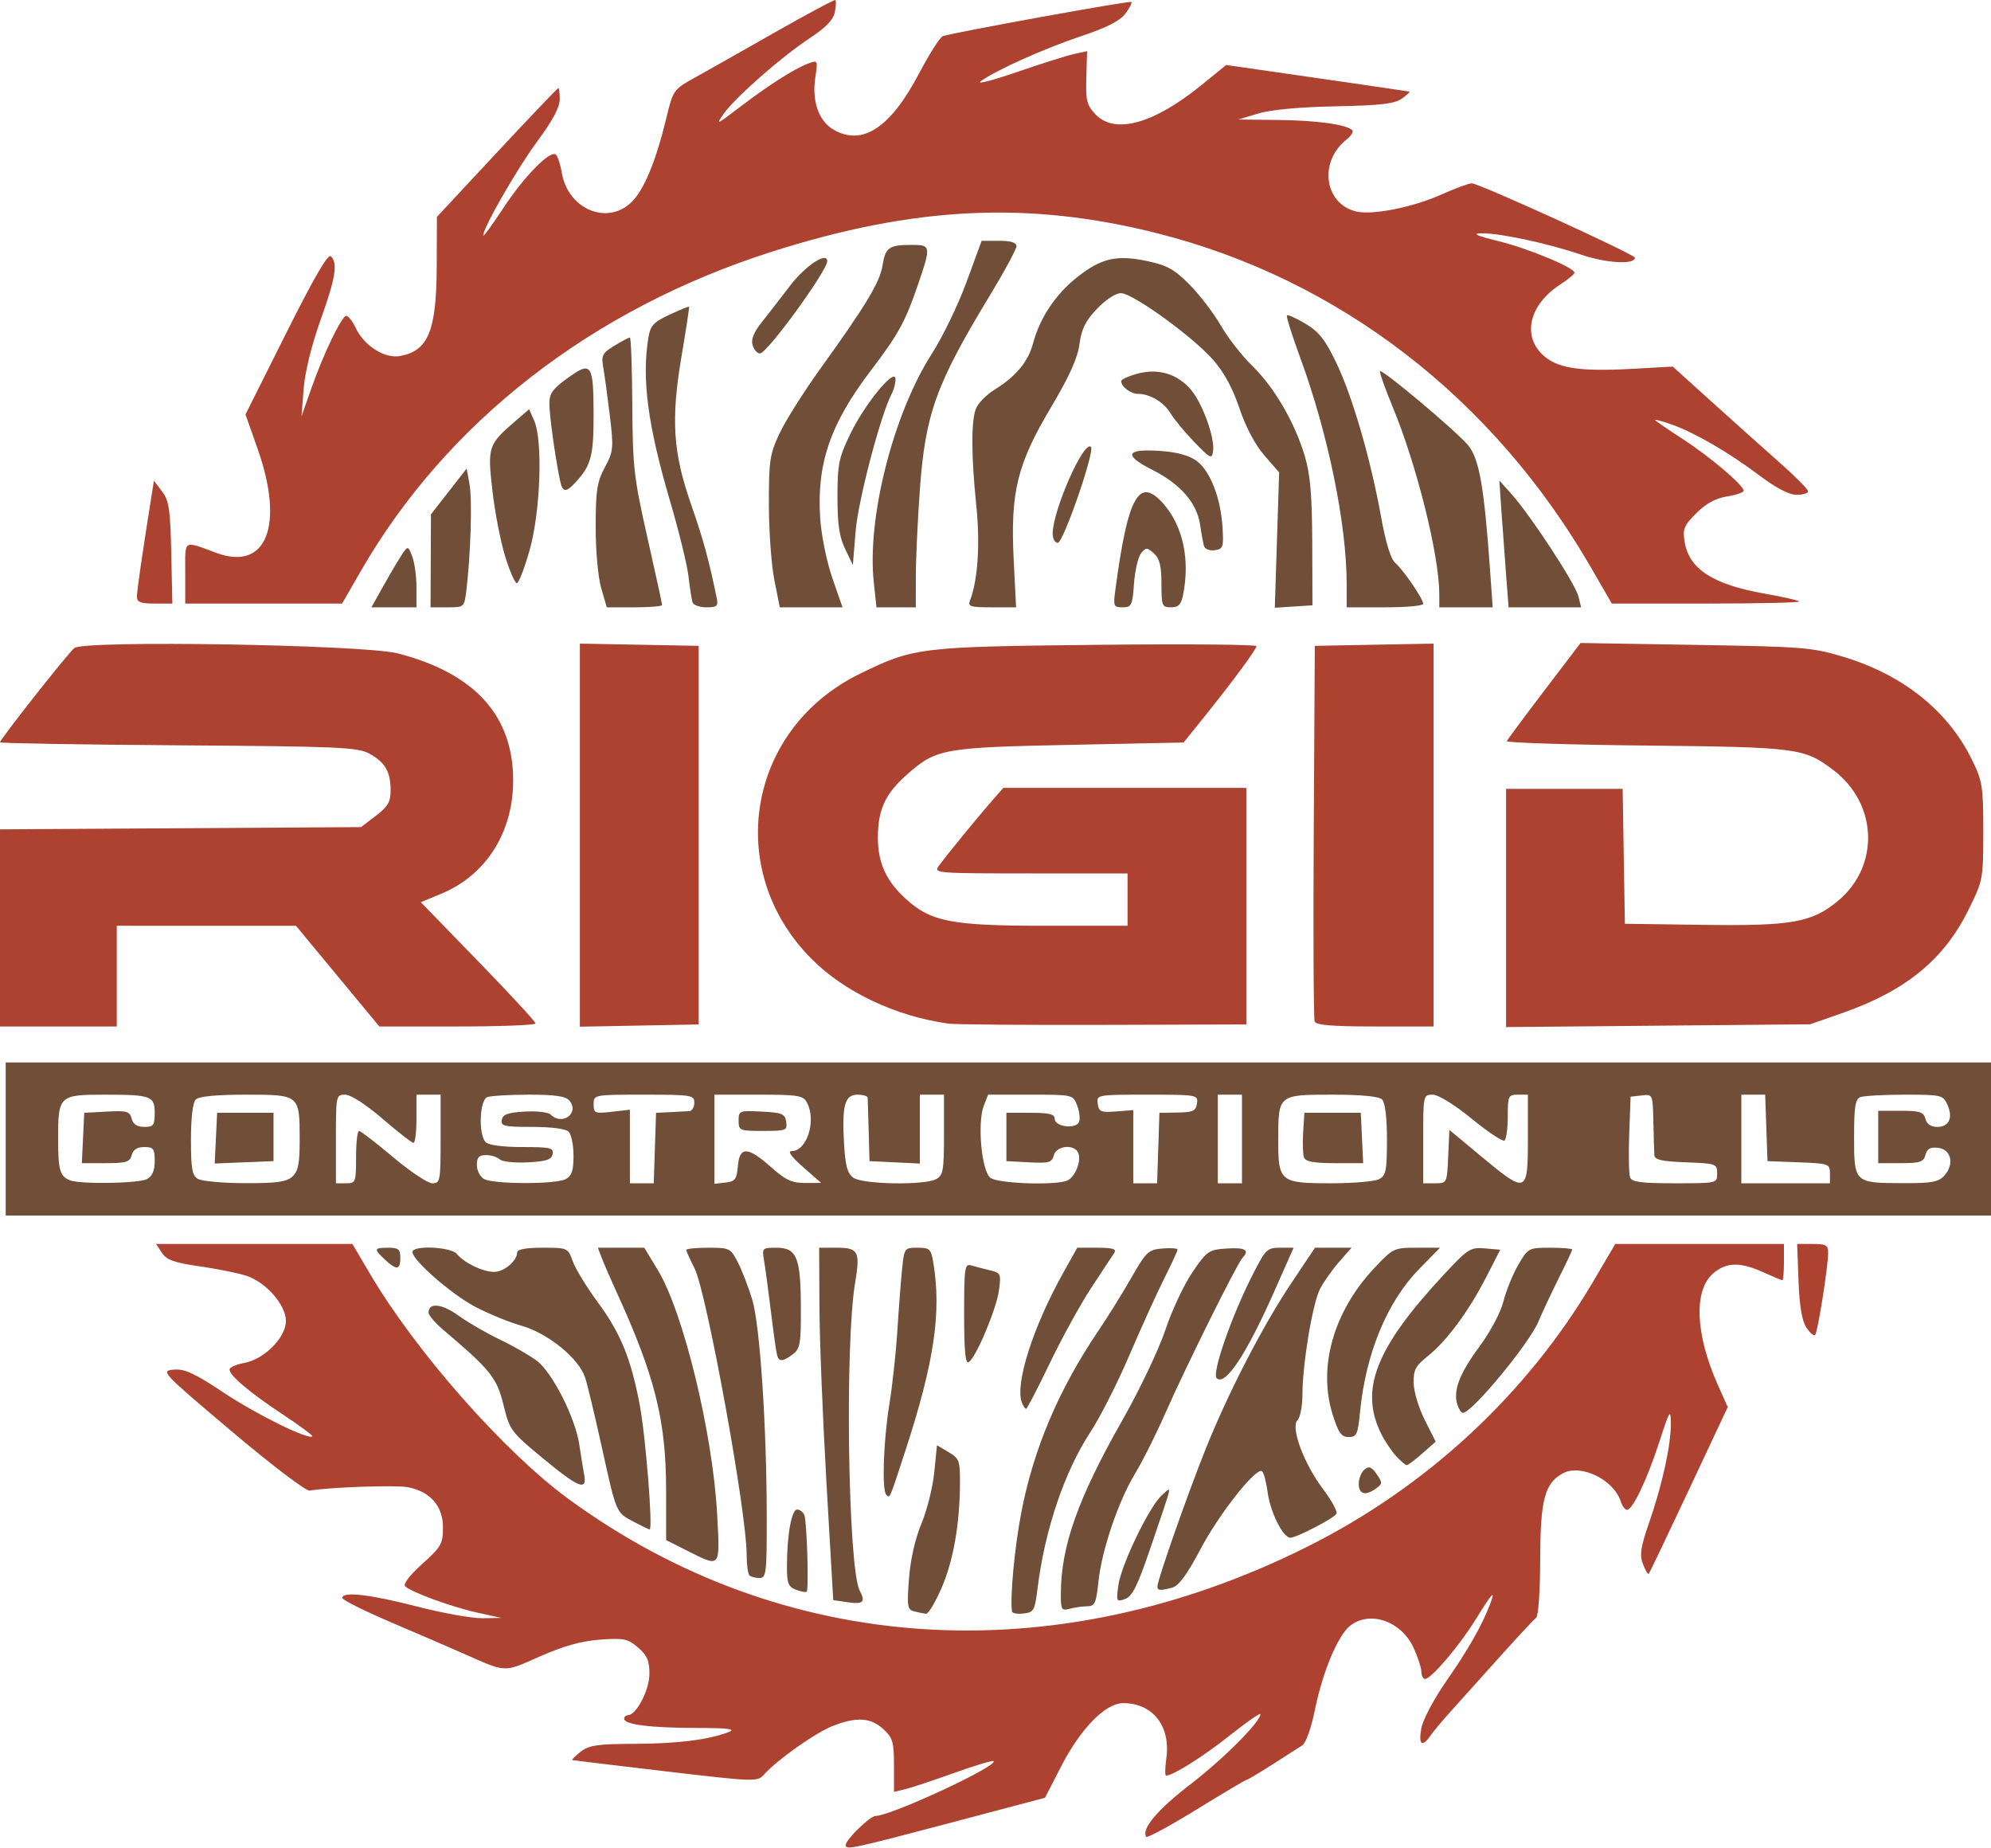
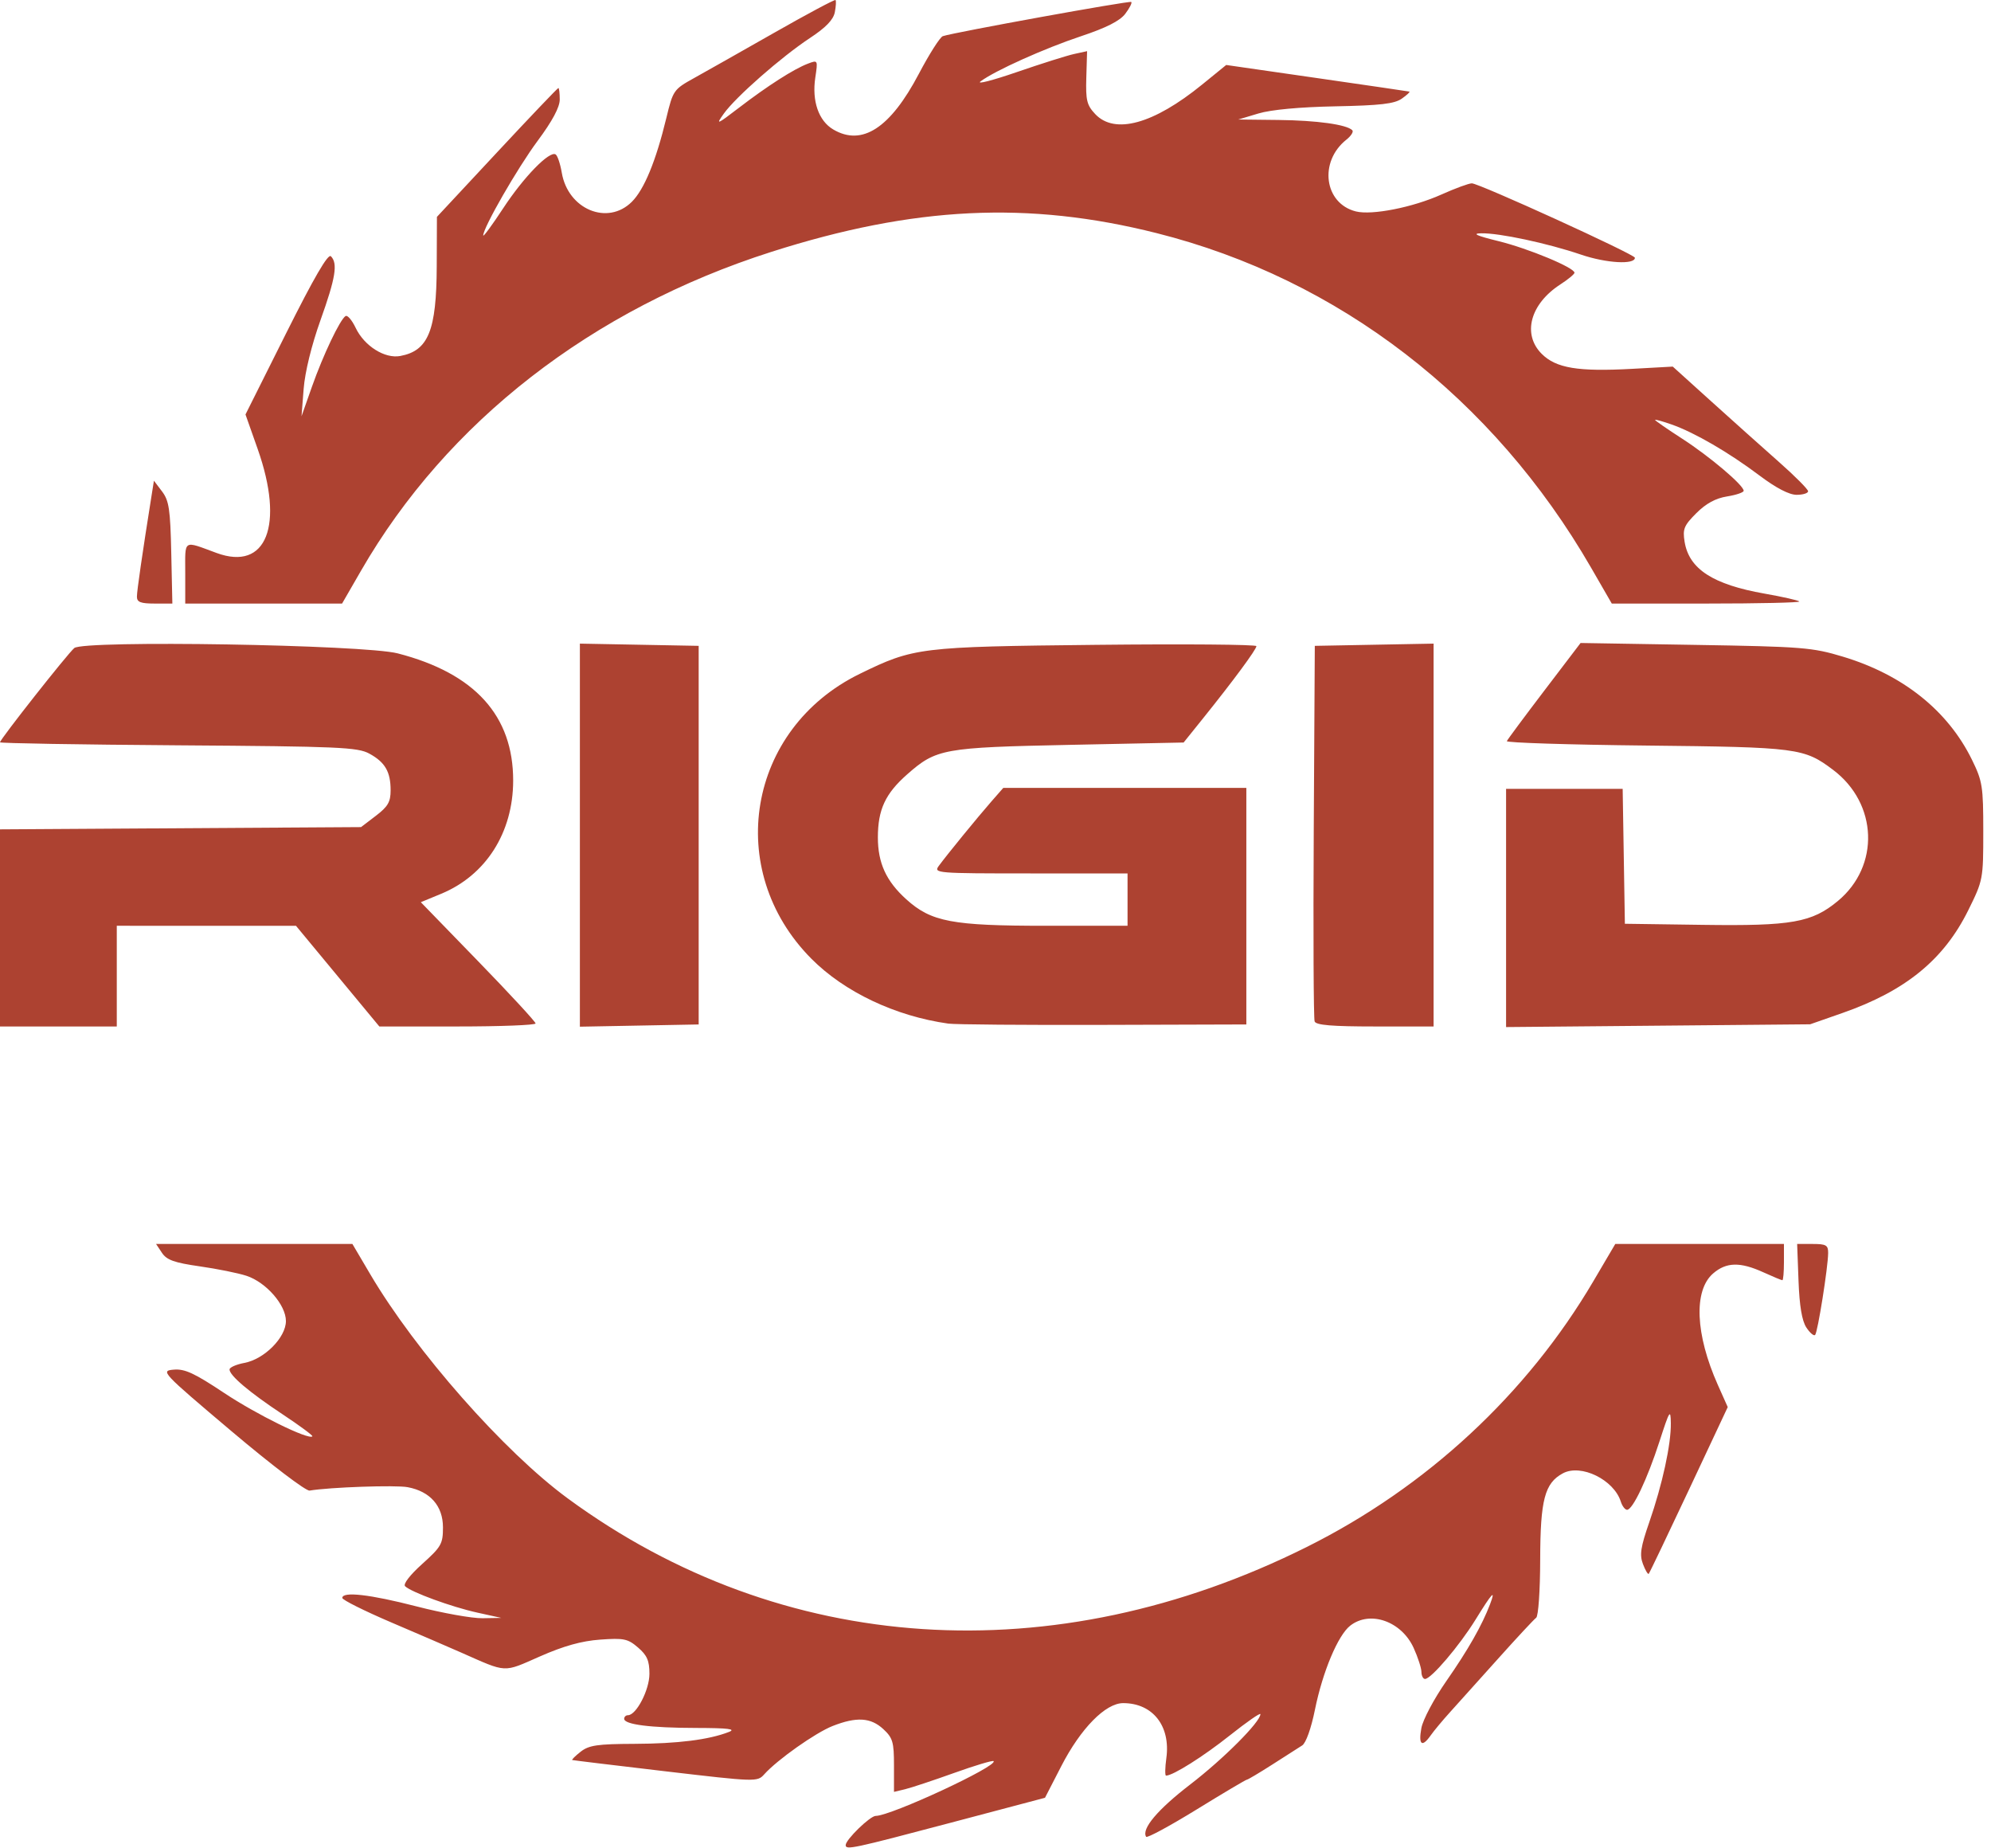
<svg xmlns="http://www.w3.org/2000/svg" width="500" height="464" viewBox="0 0 500 464" fill="none">
  <path d="M212.375 463.273C212.383 461.897 218.513 455.941 219.921 455.941C223.733 455.941 250.728 443.397 249.518 442.187C249.282 441.951 244.809 443.292 239.578 445.168C234.348 447.043 228.817 448.878 227.287 449.245L224.506 449.912V443.271C224.506 437.389 224.2 436.347 221.83 434.15C218.677 431.228 215.109 431.008 209.104 433.366C204.796 435.059 195.223 441.819 191.917 445.505C190.197 447.422 189.842 447.411 167.14 444.747C154.473 443.26 143.934 441.985 143.719 441.913C143.505 441.842 144.444 440.907 145.805 439.837C147.895 438.193 149.995 437.884 159.341 437.848C170.197 437.807 178.026 436.822 183.043 434.865C184.938 434.126 182.882 433.874 174.835 433.857C163.303 433.834 156.75 433.001 156.75 431.558C156.75 431.064 157.174 430.659 157.692 430.659C159.795 430.659 163.093 424.311 163.093 420.263C163.093 416.977 162.505 415.622 160.229 413.665C157.664 411.458 156.675 411.251 150.737 411.677C146.065 412.012 141.597 413.257 135.597 415.896C126.228 420.017 127.467 420.078 115.793 414.92C113.012 413.691 105.161 410.306 98.348 407.397C91.534 404.488 85.96 401.706 85.96 401.214C85.96 399.528 92.913 400.323 104.668 403.354C111.14 405.023 118.566 406.352 121.17 406.308L125.905 406.228L119.838 404.892C113.405 403.476 103.262 399.767 101.729 398.27C101.188 397.741 102.949 395.454 106.027 392.686C110.824 388.373 111.242 387.637 111.242 383.492C111.242 378.12 108.03 374.465 102.38 373.405C99.345 372.835 82.859 373.407 77.745 374.259C76.837 374.411 68.085 367.757 58.154 359.363C40.558 344.493 40.272 344.188 43.626 343.895C46.394 343.652 48.809 344.767 56.265 349.729C64.43 355.163 77.496 361.591 78.446 360.641C78.637 360.45 75.287 357.97 71 355.131C62.637 349.592 57.644 345.375 57.644 343.849C57.644 343.328 59.318 342.588 61.364 342.204C66.397 341.26 71.802 335.815 71.802 331.689C71.802 327.654 66.843 321.963 61.907 320.334C59.858 319.658 54.578 318.59 50.174 317.96C43.782 317.047 41.867 316.365 40.68 314.577L39.194 312.338H63.847H88.5L92.987 319.95C104.421 339.344 126.574 364.481 142.592 376.234C196.357 415.687 264.551 420.165 328.163 388.422C358.26 373.404 383.448 350.054 400.13 321.709L405.645 312.338H426.823H448.001V316.889C448.001 319.392 447.823 321.44 447.606 321.44C447.388 321.44 445.227 320.54 442.802 319.44C436.996 316.805 433.538 316.885 430.23 319.73C425.273 323.994 425.736 335.03 431.405 347.734L433.887 353.296L424.152 374.027C418.798 385.429 414.25 394.935 414.046 395.152C413.841 395.368 413.189 394.27 412.597 392.712C411.716 390.396 412.005 388.479 414.181 382.206C417.485 372.678 419.667 362.654 419.594 357.341C419.544 353.664 419.285 354.079 416.755 361.892C413.68 371.385 410.032 379.083 408.608 379.083C408.101 379.083 407.392 378.159 407.033 377.028C405.286 371.522 397.039 367.489 392.497 369.919C387.927 372.365 386.82 376.554 386.789 391.527C386.774 399.366 386.33 405.795 385.778 406.19C385.238 406.577 380.927 411.21 376.199 416.486C371.472 421.762 366.06 427.782 364.174 429.864C362.288 431.946 360.101 434.57 359.313 435.694C357.111 438.838 356.173 438.132 356.945 433.911C357.336 431.771 360.12 426.533 363.259 422.029C368.666 414.271 372.189 408.078 374.19 402.814C375.694 398.86 374.753 399.853 370.566 406.641C366.52 413.199 359.405 421.558 357.867 421.558C357.382 421.558 356.975 420.761 356.963 419.788C356.951 418.814 356.076 416.114 355.02 413.787C351.964 407.058 344.064 404.28 339.075 408.181C335.999 410.586 332.15 419.757 330.222 429.276C329.275 433.953 327.956 437.649 327.023 438.244C326.149 438.8 322.769 440.962 319.511 443.048C316.252 445.133 313.382 446.84 313.132 446.84C312.882 446.84 307.182 450.222 300.465 454.356C293.747 458.489 288.06 461.561 287.827 461.182C286.608 459.204 290.704 454.351 298.937 448.02C307.273 441.609 316.51 432.353 316.527 430.394C316.531 429.97 313.07 432.376 308.836 435.741C302.196 441.017 294.561 445.829 292.828 445.829C292.538 445.829 292.573 443.847 292.905 441.425C294.009 433.371 289.494 427.625 282.063 427.625C277.63 427.625 271.408 433.955 266.529 443.43L262.429 451.391L238.664 457.68C214.101 464.18 212.367 464.549 212.375 463.273ZM453.623 333.304C452.523 331.625 451.895 327.875 451.662 321.586L451.318 312.338H455.222C458.602 312.338 459.122 312.643 459.103 314.614C459.069 318.251 456.477 334.538 455.83 335.185C455.507 335.509 454.513 334.662 453.623 333.304ZM0 232.982V208.236L45.335 207.953L90.67 207.67L94.382 204.837C97.417 202.522 98.095 201.356 98.095 198.45C98.095 193.771 96.716 191.389 92.756 189.224C89.812 187.615 85.199 187.414 44.749 187.134C20.137 186.963 0 186.623 0 186.378C0 185.653 17.005 164.081 18.659 162.709C21.081 160.698 91.387 161.861 99.884 164.052C119.243 169.044 128.908 179.71 128.872 196.04C128.841 209.074 122.016 219.78 110.773 224.423L105.68 226.526L120.091 241.369C128.017 249.532 134.501 256.553 134.501 256.97C134.501 257.387 125.673 257.729 114.883 257.729H95.264L84.797 245.091L74.33 232.453L51.829 232.45L29.327 232.446V245.088V257.729H14.664H0V232.982ZM145.626 209.692V161.602L160.542 161.882L175.459 162.162V209.692V257.223L160.542 257.503L145.626 257.783V209.692ZM238.159 257.012C224.86 255.146 212.049 249.074 203.742 240.701C181.655 218.437 187.688 182.982 215.91 169.191C229.482 162.559 230.928 162.382 275.323 161.908C297.433 161.671 315.522 161.818 315.522 162.234C315.522 163.064 309.712 170.925 302.121 180.365L297.242 186.433L268.712 187.02C236.859 187.677 235.135 187.989 227.83 194.419C222.33 199.26 220.461 203.279 220.461 210.265C220.461 216.692 222.549 221.244 227.584 225.792C233.854 231.457 239.062 232.446 262.613 232.446H283.161V225.873V219.3H258.767C235.119 219.3 234.415 219.242 235.76 217.409C237.817 214.605 245.557 205.129 248.975 201.229L251.961 197.821L282.477 197.821L312.994 197.821V227.522V257.223L277.093 257.33C257.348 257.39 239.827 257.247 238.159 257.012ZM330.143 256.465C329.877 255.769 329.777 234.267 329.922 208.681L330.186 162.162L345.103 161.882L360.019 161.602V209.666V257.729H345.324C334.5 257.729 330.5 257.396 330.143 256.465ZM378.222 227.971V198.063H392.861H407.501L407.778 215.002L408.055 231.941L427.692 232.216C449.954 232.528 455.01 231.634 461.531 226.232C472.132 217.45 471.576 201.771 460.363 193.314C453.058 187.805 451.48 187.599 413.3 187.193C393.936 186.987 378.236 186.488 378.41 186.083C378.585 185.679 382.823 179.97 387.829 173.396L396.931 161.444L425.752 161.92C452.697 162.364 455.112 162.557 462.828 164.882C477.888 169.419 489.157 178.417 495.204 190.731C497.857 196.134 498.059 197.408 498.059 208.734C498.059 220.76 498.01 221.022 494.299 228.529C488.155 240.961 478.547 248.805 462.664 254.356L454.574 257.184L416.398 257.531L378.222 257.879L378.222 227.971ZM34.384 149.818C34.384 148.352 35.716 139.161 38.092 124.239L38.656 120.699L40.694 123.389C42.445 125.699 42.771 127.873 43.008 138.811L43.284 151.543H38.834C35.313 151.543 34.384 151.183 34.384 149.818ZM46.519 143.841C46.519 135.268 45.837 135.701 54.398 138.844C66.924 143.443 71.476 131.903 64.704 112.717L61.651 104.068L71.853 83.683C78.851 69.702 82.383 63.625 83.097 64.339C84.878 66.12 84.283 69.771 80.475 80.418C78.243 86.66 76.585 93.418 76.259 97.61L75.72 104.518L78.332 97.114C81.149 89.126 85.39 80.213 86.785 79.351C87.26 79.058 88.401 80.394 89.319 82.32C91.493 86.878 96.628 90.114 100.527 89.382C107.568 88.062 109.615 83.019 109.677 66.844L109.725 54.453L124.804 38.276C133.098 29.378 140.038 22.098 140.226 22.098C140.415 22.098 140.569 23.401 140.569 24.993C140.569 26.919 138.712 30.388 135.02 35.359C129.973 42.153 121.354 57.138 121.354 59.118C121.354 59.564 123.618 56.479 126.386 52.264C131.522 44.441 137.98 37.81 139.53 38.768C140.005 39.061 140.701 41.125 141.078 43.354C142.638 52.589 152.617 56.726 158.687 50.655C161.79 47.552 164.735 40.396 167.336 29.637C169.02 22.668 169.171 22.45 174.281 19.615C177.153 18.022 186.249 12.879 194.493 8.188C202.737 3.497 209.637 -0.185 209.826 0.007C210.015 0.199 209.935 1.574 209.649 3.062C209.286 4.954 207.41 6.903 203.418 9.535C196.249 14.262 184.741 24.362 181.772 28.531C179.689 31.457 179.976 31.345 185.579 27.052C192.772 21.54 199.366 17.322 202.874 15.989C205.402 15.027 205.412 15.044 204.744 19.496C203.863 25.374 205.581 30.338 209.248 32.504C216.486 36.779 223.567 32.181 230.748 18.541C233.367 13.567 236.077 9.308 236.77 9.077C239.663 8.113 283.703 0.127 284.104 0.494C284.345 0.714 283.662 2.053 282.587 3.468C281.236 5.247 277.822 6.978 271.531 9.074C262.284 12.154 249.919 17.71 246.252 20.431C245.142 21.256 249.238 20.206 255.354 18.1C261.47 15.993 267.943 13.95 269.738 13.558L273.002 12.846L272.806 19.45C272.636 25.173 272.932 26.396 275.028 28.627C279.931 33.846 289.683 31.166 301.869 21.25L307.937 16.313L330.691 19.593C343.206 21.398 353.66 22.927 353.923 22.992C354.186 23.057 353.338 23.854 352.039 24.764C350.178 26.067 346.648 26.477 335.381 26.697C326.383 26.873 319.21 27.539 316.028 28.492L310.971 30.008L321.084 30.122C330.733 30.232 338.174 31.266 339.605 32.698C339.97 33.062 339.305 34.126 338.126 35.062C331.15 40.6 332.531 51.084 340.5 53.084C344.54 54.098 354.776 52.077 361.986 48.841C365.428 47.296 368.864 46.032 369.621 46.032C371.436 46.032 410.565 63.878 410.575 64.711C410.598 66.505 403.393 66.093 397.056 63.937C388.604 61.063 376.492 58.478 371.944 58.578C369.574 58.63 370.829 59.196 376.301 60.542C383.829 62.394 395.426 67.216 395.401 68.483C395.394 68.835 393.786 70.162 391.828 71.43C384.28 76.32 382.242 83.917 387.159 88.835C390.768 92.444 396.286 93.358 409.928 92.606L420.083 92.046L429.783 100.811C435.119 105.631 442.765 112.473 446.776 116.015C450.787 119.557 454.068 122.856 454.068 123.347C454.068 123.837 452.771 124.239 451.185 124.239C449.312 124.239 446.037 122.535 441.831 119.373C434.143 113.592 425.588 108.624 419.818 106.588C417.52 105.777 415.639 105.258 415.639 105.434C415.639 105.61 418.711 107.737 422.466 110.161C429.358 114.612 437.888 121.838 437.888 123.227C437.888 123.641 436.007 124.281 433.708 124.648C430.841 125.107 428.418 126.427 425.995 128.85C422.897 131.948 422.535 132.83 423.053 136.021C424.166 142.879 430.171 146.769 443.171 149.055C447.658 149.844 451.566 150.726 451.856 151.016C452.146 151.306 441.669 151.543 428.575 151.543H404.767L399.597 142.585C374.953 99.885 336.215 70.05 290.462 58.532C258.206 50.411 229.535 51.806 193.723 63.236C148.646 77.623 112.218 105.924 90.654 143.31L85.905 151.543H66.212H46.519L46.519 143.841Z" fill="#AD4231" />
-   <path d="M229.595 404.588C227.868 404.145 227.744 403.368 228.275 396.362C228.642 391.535 229.818 386.343 231.403 382.557C232.801 379.22 234.249 373.426 234.622 369.682L235.3 362.875L238.205 364.591C240.901 366.184 241.108 366.746 241.077 372.41C241.021 382.761 239.4 391.955 236.427 398.778C234.862 402.371 233.113 405.259 232.542 405.194C231.97 405.129 230.644 404.857 229.595 404.588ZM254.14 404.618C253.632 401.012 254.769 388.81 256.43 380.027C259.475 363.936 265.871 348.835 275.919 334.014C278.182 330.677 281.856 324.76 284.084 320.867C287.858 314.272 288.394 313.767 291.927 313.474C294.013 313.301 295.72 313.427 295.72 313.752C295.72 314.078 294.185 317.404 292.309 321.145C290.434 324.885 286.497 333.558 283.561 340.417C280.625 347.276 276.239 355.908 273.814 359.599C267.344 369.45 262.384 384.108 260.571 398.736C259.871 404.387 259.628 404.826 257.038 405.124C255.508 405.3 254.204 405.072 254.14 404.618ZM266.41 400.118C266.457 388.168 270.709 376.208 281.919 356.49C286.192 348.975 291.028 338.811 292.666 333.903C294.305 328.995 297.373 322.462 299.485 319.384C303.137 314.062 303.559 313.773 308.118 313.48C312.765 313.181 313.891 313.872 311.997 315.861C310.667 317.258 297.592 343.595 292.676 354.778C290.362 360.044 286.948 366.86 285.089 369.924C280.844 376.924 276.677 389.209 275.844 397.178C275.287 402.509 274.934 403.289 273.074 403.301C271.902 403.309 269.919 403.589 268.668 403.924C266.561 404.489 266.394 404.208 266.41 400.118ZM212.794 402.285L209.254 401.77L207.556 372.443C206.623 356.313 205.826 336.403 205.787 328.199L205.715 313.282H210.157C215.566 313.282 216.07 314.25 214.745 322.092C212.125 337.599 212.975 393.911 215.912 399.399C217.441 402.257 216.784 402.865 212.794 402.285ZM280.85 398.057C281.537 392.934 288.662 378.184 291.781 375.428C294.402 373.112 294.763 371.476 288.772 389.063C285.669 398.173 284.351 400.805 282.557 401.469C280.374 402.276 280.303 402.135 280.85 398.057ZM199.9 399.157C197.968 398.426 197.625 397.55 197.625 393.348C197.625 385.481 198.778 379.016 200.182 379.016C200.881 379.016 201.701 379.66 202.003 380.448C202.649 382.133 203.154 399.122 202.573 399.654C202.354 399.854 201.151 399.631 199.9 399.157ZM290.663 398.311C290.663 396.721 298.291 374.997 302.764 363.847C308.472 349.621 317.098 332.923 324.315 322.131L330.233 313.282H334.824H339.415L336.295 316.836C334.579 318.79 332.422 321.845 331.502 323.624C329.619 327.265 327.088 342.495 327.077 350.245C327.073 353.054 326.521 355.901 325.851 356.571C324.047 358.375 327.437 367.517 332.285 373.923C334.451 376.784 335.952 379.565 335.62 380.101C334.903 381.262 325.576 386.095 324.054 386.095C322.212 386.095 319.013 379.709 318.345 374.696C317.991 372.041 317.345 369.649 316.91 369.38C315.363 368.424 306.116 380.17 301.452 389.015C298.166 395.247 296.021 398.185 294.448 398.607C291.328 399.443 290.663 399.391 290.663 398.311ZM188.186 395.534C187.815 395.163 187.507 392.774 187.501 390.225C187.474 379.412 177.441 324.369 174.413 318.433C173.274 316.201 172.342 314.129 172.342 313.828C172.342 313.528 174.836 313.282 177.884 313.282C183.27 313.282 183.48 313.389 185.357 317.075C186.419 319.161 188.032 323.37 188.941 326.429C190.854 332.864 192.533 358.132 192.554 380.786C192.569 395.072 192.432 396.208 190.714 396.208C189.694 396.208 188.557 395.905 188.186 395.534ZM172.595 389.364L167.286 386.688L167.278 374.003C167.267 356.609 164.438 345.36 154.748 324.214C153.298 321.048 151.669 317.294 151.127 315.87L150.143 313.282H155.973H161.802L165.204 318.896C171.63 329.499 179.005 359.886 180.102 380.28C180.833 393.868 181.039 393.62 172.595 389.364ZM159.066 382.044C154.667 379.72 154.827 380.102 151.033 362.902C149.369 355.357 147.535 347.715 146.957 345.92C145.403 341.089 137.675 334.782 130.968 332.87C127.86 331.984 122.624 329.84 119.332 328.107C113.381 324.973 103.575 316.417 103.575 314.359C103.575 312.599 113.237 313.037 114.754 314.866C116.629 317.125 121.266 319.35 124.099 319.35C126.587 319.35 129.868 316.573 129.868 314.467C129.868 313.687 132.045 313.282 136.238 313.282C142.566 313.282 142.617 313.305 143.853 316.725C144.538 318.618 147.341 323.205 150.082 326.918C155.852 334.735 158.437 341.045 160.651 352.715C162.147 360.603 164.018 384.124 163.142 384.028C162.918 384.005 161.084 383.111 159.066 382.044ZM222.57 375.308C221.436 374.175 221.852 361.805 223.328 352.723C224.097 347.995 225.012 339.576 225.361 334.014C225.71 328.452 226.244 321.512 226.547 318.592C227.088 313.372 227.154 313.282 230.432 313.282C233.499 313.282 233.817 313.586 234.393 317.075C236.463 329.598 234.59 342.141 227.333 364.352C223.292 376.719 223.501 376.24 222.57 375.308ZM341.228 372.567C341.228 371.244 341.869 369.63 342.653 368.979C343.785 368.04 344.415 368.275 345.706 370.119C347.21 372.265 347.202 372.538 345.604 373.706C342.936 375.658 341.228 375.213 341.228 372.567ZM136.29 366.111C128.291 359.499 128 359.103 126.433 352.724C124.761 345.916 123.216 343.991 111.327 333.904C109.288 332.174 107.62 330.226 107.62 329.575C107.62 326.964 110.94 327.305 115.181 330.35C117.608 332.093 122.246 334.779 125.489 336.318C128.732 337.857 132.902 340.244 134.755 341.621C138.71 344.561 144.524 356.038 145.502 362.837C145.862 365.34 146.396 368.64 146.689 370.169C147.512 374.473 145.418 373.656 136.29 366.111ZM350.624 365.618C349.48 364.367 347.82 361.912 346.937 360.162C341.304 349.009 345.403 338.509 362.605 320.024C368.649 313.529 369.272 313.131 372.899 313.45L376.76 313.79L373.3 320.532C368.854 329.194 363.382 336.623 358.652 340.417C355.443 342.992 354.924 343.978 355.012 347.332C355.068 349.484 356.337 353.658 357.832 356.608L360.55 361.971L357.209 364.916C355.372 366.536 353.607 367.869 353.287 367.878C352.966 367.885 351.768 366.87 350.624 365.618ZM334.663 355.14C330.927 343.263 334.894 329.296 345.086 318.44C349.826 313.391 350.048 313.284 355.78 313.284H361.634L356.425 318.593C348.367 326.806 342.979 339.81 341.55 354.494C340.999 360.163 340.704 360.815 338.692 360.815C336.853 360.815 336.126 359.79 334.663 355.14ZM365.997 352.702C364.88 349.181 366.481 344.949 371.508 338.14C374.305 334.35 376.876 329.509 377.571 326.721C378.235 324.058 379.906 319.946 381.283 317.582C383.745 313.356 383.88 313.284 389.306 313.284C392.342 313.284 394.826 313.487 394.826 313.734C394.826 313.982 393.28 317.281 391.389 321.066C389.499 324.851 387.24 329.672 386.368 331.78C384.09 337.287 369.651 354.747 367.374 354.747C366.974 354.747 366.354 353.827 365.997 352.702ZM256.62 352.154C254.843 347.521 259.413 333.174 266.973 319.655L270.536 313.284H275.594C279.397 313.284 280.45 313.598 279.842 314.548C279.397 315.243 276.831 319.141 274.139 323.209C271.447 327.277 266.742 335.81 263.683 342.171C260.624 348.532 257.921 353.736 257.675 353.736C257.428 353.736 256.954 353.024 256.62 352.154ZM305.533 346.02C304.32 344.807 309.124 330.897 314.321 320.576C317.794 313.679 318.18 313.284 321.429 313.284H324.864L320.052 324.155C312.992 340.107 307.656 348.143 305.533 346.02ZM242.121 329.962C242.121 318.275 242.271 317.237 243.891 317.719C244.864 318.008 246.966 318.556 248.56 318.938C251.328 319.599 251.432 319.83 250.859 324.013C250.206 328.776 245.093 340.894 243.258 342.028C242.439 342.534 242.121 339.158 242.121 329.962ZM195.162 340.336C194.955 339.641 194.261 334.749 193.62 329.465C192.979 324.181 192.201 318.378 191.891 316.571C191.342 313.37 191.422 313.284 194.946 313.284C200.084 313.284 201.072 315.663 201.122 328.157C201.16 337.322 200.938 338.649 199.142 340.007C196.649 341.891 195.65 341.974 195.162 340.336ZM96.686 316.279C93.801 313.59 93.885 313.284 97.507 313.284C100.069 313.284 100.541 313.677 100.541 315.812C100.541 318.88 99.601 318.994 96.686 316.279ZM1.435 285.979V266.765H250.717H500V285.979V305.194H250.717H1.435V285.979ZM36.896 296.057C38.252 295.331 38.852 293.935 38.852 291.506C38.852 288.409 38.548 288.002 36.229 288.002C34.457 288.002 33.435 288.658 33.078 290.024C32.624 291.76 31.698 292.047 26.551 292.047H20.552L20.854 285.726L21.155 279.406L26.838 279.1C31.855 278.83 32.585 279.037 33.064 280.87C33.435 282.29 34.435 282.945 36.23 282.945C38.537 282.945 38.852 282.533 38.852 279.514C38.852 275.169 37.997 274.855 26.164 274.855C14.827 274.855 14.574 275.103 14.597 286.166C14.612 293.856 15.069 295.397 17.615 296.366C20.274 297.378 34.864 297.144 36.896 296.057ZM73.409 295.43C74.884 294.095 75.259 292.238 75.259 286.262C75.259 274.837 75.282 274.855 61.773 274.855C54.261 274.855 49.968 275.268 49.167 276.069C48.408 276.828 47.954 280.597 47.954 286.131C47.954 293.492 48.252 295.154 49.724 296.011C50.697 296.578 56.008 297.056 61.527 297.073C69.474 297.096 71.944 296.755 73.409 295.43ZM54.225 285.772L54.527 279.406H61.606H68.685V285.474V291.541L61.304 291.84L53.923 292.138L54.225 285.772ZM89.417 290.53C89.417 286.915 89.758 283.961 90.175 283.967C90.592 283.971 94.434 286.93 98.713 290.54C102.992 294.15 107.429 297.103 108.573 297.103C110.547 297.103 110.654 296.533 110.654 285.979V274.855H107.62H104.586V280.923C104.586 284.26 104.245 286.976 103.828 286.957C103.41 286.938 99.911 284.208 96.052 280.889C91.858 277.283 88.094 274.855 86.697 274.855C84.397 274.855 84.36 275.03 84.36 285.979V297.103H86.888C89.326 297.103 89.417 296.868 89.417 290.53ZM142.07 296.057C143.584 295.246 144.026 293.92 144.026 290.191C144.026 287.541 143.48 284.826 142.813 284.159C142.074 283.421 138.481 282.945 133.637 282.945C126.6 282.945 125.714 282.74 126.011 281.176C126.273 279.8 127.56 279.337 131.792 279.095C134.786 278.924 137.717 279.266 138.305 279.854C141.197 282.746 145.592 279.477 143.004 276.359C142.073 275.237 139.5 274.855 132.861 274.855C127.969 274.855 123.246 275.131 122.366 275.469C120.413 276.218 120.117 284.925 121.98 286.788C122.719 287.527 126.311 288.002 131.156 288.002C138.193 288.002 139.079 288.208 138.781 289.772C138.515 291.174 137.21 291.605 132.492 291.849C129.218 292.018 126.06 291.677 125.473 291.091C124.887 290.504 123.361 290.024 122.081 290.024C120.287 290.024 119.755 290.591 119.755 292.502C119.755 293.865 120.552 295.444 121.525 296.011C123.85 297.365 139.56 297.4 142.07 296.057ZM164.465 288.255L164.758 279.406L168.297 279.24C170.244 279.149 172.405 279.035 173.101 278.987C173.796 278.94 174.365 277.99 174.365 276.878C174.365 274.963 173.691 274.855 161.724 274.855C149.088 274.855 149.083 274.856 149.083 277.259C149.083 279.51 149.372 279.631 153.633 279.15L158.184 278.637V287.87V297.103H161.179H164.173L164.465 288.255ZM185.297 292.805C185.713 287.789 187.788 287.844 193.616 293.029C197.291 296.3 198.882 297.043 202.175 297.031L206.221 297.016L201.67 293.017C198.661 290.373 197.699 289.017 198.831 289.015C202.67 289.007 205.068 281.337 202.645 276.81C201.708 275.059 200.438 274.854 190.51 274.854L179.421 274.854V286.046V297.237L182.202 296.917C184.617 296.639 185.025 296.098 185.297 292.805ZM185.489 281.378C185.489 278.878 185.666 278.809 191.304 279.103C196.455 279.371 197.156 279.666 197.442 281.681C197.747 283.827 197.415 283.957 191.627 283.957C185.722 283.957 185.489 283.859 185.489 281.378ZM235.109 296.057C236.842 295.129 237.065 293.861 237.065 284.932V274.855H234.031H230.997V283.499V292.144L224.677 291.842L218.356 291.541L218.155 283.957C218.045 279.785 217.931 276.031 217.902 275.613C217.876 275.196 216.722 274.855 215.342 274.855C212.149 274.855 211.419 277.505 211.962 287.115C212.277 292.693 212.795 294.603 214.291 295.697C216.597 297.383 232.128 297.652 235.109 296.057ZM267.904 296.46C269.926 295.684 271.618 291.642 270.807 289.528C269.909 287.189 265.298 287.596 264.651 290.071C264.174 291.895 263.435 292.105 258.425 291.841L252.74 291.541V285.474V279.406H258.808C263.527 279.406 264.875 279.743 264.875 280.923C264.875 282.927 270.256 283.585 270.99 281.671C271.288 280.895 271.069 279.044 270.504 277.558C269.48 274.864 269.441 274.855 258.808 274.855H248.139L247.064 277.636C245.379 281.992 246.508 294.113 248.751 295.753C250.673 297.158 264.733 297.677 267.904 296.46ZM290.877 288.255L291.169 279.406L295.72 279.338C299.599 279.28 300.318 278.944 300.594 277.063C300.912 274.893 300.699 274.855 288.135 274.855C275.459 274.855 275.356 274.874 275.677 277.13C275.963 279.147 276.488 279.367 280.298 279.066L284.596 278.726V287.915V297.103H287.59H290.585L290.877 288.255ZM311.9 285.979V274.855H308.866H305.833V285.979V297.103H308.866H311.9V285.979ZM346.351 296.057C348.056 295.144 348.307 293.874 348.307 286.146C348.307 280.6 347.852 276.828 347.093 276.069C346.293 275.268 342 274.855 334.488 274.855C320.969 274.855 321.002 274.828 321.002 286.346C321.002 296.706 321.493 297.103 334.287 297.103C339.846 297.103 345.275 296.632 346.351 296.057ZM327.483 290.654C327.189 289.888 327.09 287.044 327.262 284.334L327.576 279.406H334.655H341.734L342.035 285.726L342.336 292.047H335.177C330.03 292.047 327.867 291.656 327.483 290.654ZM363.683 290.4L363.982 283.697L372.038 290.4C383.37 299.83 383.702 299.705 383.702 285.979V274.855H381.174C378.787 274.855 378.645 275.163 378.645 280.358C378.645 283.384 378.267 286.094 377.803 286.38C377.34 286.667 373.636 284.191 369.572 280.878C365.194 277.31 361.21 274.855 359.795 274.855C357.431 274.855 357.408 274.963 357.408 285.979V297.104H360.396C363.375 297.104 363.385 297.084 363.683 290.4ZM431.232 294.618C431.232 292.217 430.965 292.122 423.395 291.837C417.288 291.607 415.536 291.207 415.459 290.025C415.404 289.19 415.291 285.406 415.206 281.614C415.052 274.722 415.051 274.721 412.271 275.041L409.49 275.361L409.146 284.761C408.957 289.931 409.056 294.823 409.367 295.632C409.811 296.791 412.195 297.104 420.582 297.104C431.219 297.104 431.232 297.101 431.232 294.618ZM459.549 294.618C459.549 292.217 459.281 292.122 451.711 291.837L443.874 291.541L443.58 283.198L443.286 274.855H440.294H437.301V285.979V297.103H448.425H459.549L459.549 294.618ZM488.295 295.164C490.859 292.331 490.019 288.582 486.733 288.2C484.764 287.972 483.944 288.427 483.541 289.97C483.075 291.753 482.196 292.047 477.341 292.047H471.684V285.474V278.9H477.341C482.147 278.9 483.077 279.205 483.527 280.923C483.871 282.241 484.906 282.946 486.497 282.946C489.484 282.946 490.533 280.616 489.031 277.319C487.956 274.962 487.496 274.855 478.362 274.855C473.111 274.855 468.096 275.132 467.216 275.469C465.915 275.968 465.616 277.849 465.616 285.532C465.616 296.97 465.679 297.03 477.848 297.073C485.155 297.1 486.819 296.795 488.295 295.164ZM96.536 146.674C98.332 143.476 100.406 139.987 101.144 138.921C102.426 137.068 102.531 137.104 103.535 139.745C104.113 141.265 104.586 144.754 104.586 147.499V152.489H98.927H93.269L96.536 146.674ZM108.176 140.811L108.226 129.135L112.713 123.39L117.2 117.645L117.922 121.667C118.619 125.546 118.203 139.295 117.12 148.191C116.598 152.481 116.589 152.489 112.361 152.488L108.125 152.487L108.176 140.811ZM150.984 147.686C150.189 144.949 149.591 138.312 149.593 132.263C149.597 123.167 149.928 121.027 151.896 117.334C154.065 113.264 154.133 112.531 153.124 104.188C152.536 99.328 151.794 93.894 151.476 92.113C150.965 89.251 151.292 88.634 154.288 86.807C156.153 85.671 157.906 84.74 158.184 84.74C158.463 84.739 158.735 92.36 158.791 101.675C158.884 117.298 159.178 119.879 162.583 134.975C164.613 143.976 166.275 151.598 166.275 151.914C166.275 152.23 163.148 152.489 159.327 152.489H152.379L150.984 147.686ZM173.909 151.225C173.693 150.53 173.24 147.596 172.902 144.706C172.564 141.815 170.504 133.396 168.324 125.997C162.669 106.801 161.112 95.069 162.845 84.733C163.35 81.727 164.148 80.864 168.144 79.007C170.731 77.805 172.934 76.905 173.039 77.008C173.144 77.11 172.307 82.644 171.177 89.306C168.457 105.352 168.98 113.512 173.573 126.701C176.643 135.514 178.024 140.564 180.004 150.214C180.407 152.178 180.05 152.489 177.386 152.489C175.69 152.489 174.125 151.92 173.909 151.225ZM194.468 145.663C193.718 141.909 193.098 133.376 193.089 126.701C193.074 115.642 193.314 114.054 195.777 108.799C197.264 105.626 201.908 98.273 206.097 92.457C217.413 76.745 220.969 70.849 221.621 66.714C222.338 62.166 223.232 61.508 228.722 61.489C233.824 61.47 233.863 61.673 230.618 71.215C227.384 80.723 225.656 83.882 218.661 93.08C208.46 106.493 205.044 116.516 205.984 130.276C206.273 134.493 207.639 141.156 209.043 145.193L211.58 152.489H203.705H195.831L194.468 145.663ZM219.427 146.126C217.698 129.982 224.363 103.828 234.04 88.778C236.722 84.606 240.628 76.529 242.719 70.828L246.521 60.462H250.894C253.866 60.462 255.268 60.894 255.268 61.811C255.268 62.553 252.283 68.083 248.634 74.1C235.006 96.573 232.379 103.873 230.99 123.132C230.448 130.657 230 140.341 229.995 144.652L229.987 152.489H225.048H220.11L219.427 146.126ZM243.612 150.719C245.559 145.767 246.168 136.607 245.187 127.041C243.894 114.44 243.856 105.846 245.082 102.624C245.597 101.268 247.683 99.13 249.716 97.874C255.109 94.54 258.203 90.834 259.418 86.25C261.118 79.834 265.08 73.893 270.534 69.582C276.613 64.778 280.477 63.909 288.291 65.592C293.166 66.642 295.013 67.688 298.819 71.556C301.358 74.136 304.858 78.725 306.597 81.754C308.336 84.783 311.866 89.309 314.442 91.812C319.993 97.206 325.207 106.16 327.691 114.566C329.055 119.181 329.498 124.387 329.541 136.309L329.598 151.984L324.871 152.289L320.143 152.594L320.687 135.602L321.231 118.611L317.513 114.331C315.193 111.66 312.843 107.216 311.261 102.511C309.578 97.505 307.366 93.426 304.681 90.376C299.493 84.481 284.461 73.609 281.5 73.609C280.173 73.609 277.667 75.247 275.482 77.544C272.596 80.578 271.588 82.611 271.083 86.418C270.617 89.933 268.546 94.52 263.9 102.331C255.424 116.58 253.715 123.58 254.568 140.547L255.168 152.489H249.042C243.617 152.489 242.996 152.287 243.612 150.719ZM280.088 148.191C283.256 124.422 286.056 119.457 292.265 126.601C297.085 132.146 298.871 140.526 297.11 149.329C296.615 151.804 295.957 152.489 294.076 152.489C291.822 152.489 291.674 152.126 291.674 146.578C291.674 142.104 291.218 140.254 289.797 138.968C288.074 137.409 287.808 137.403 286.569 138.896C285.826 139.791 285.023 143.216 284.785 146.506C284.386 152.021 284.163 152.489 281.934 152.489C279.673 152.489 279.552 152.209 280.088 148.191ZM338.191 146.674C338.183 131.565 333.529 108.886 326.52 89.805C324.457 84.189 322.958 79.406 323.188 79.175C323.419 78.945 325.518 79.895 327.852 81.288C331.236 83.305 332.806 85.296 335.591 91.102C339.638 99.538 344.211 115.266 346.823 129.735C348.009 136.305 349.264 140.38 350.406 141.365C352.483 143.158 357.408 150.37 357.408 151.619C357.408 152.098 353.085 152.489 347.801 152.489H338.194L338.191 146.674ZM361.45 149.202C361.443 139.456 355.8 116.8 349.737 102.153C347.787 97.443 346.364 93.418 346.573 93.209C347.148 92.633 365.622 108.155 368.65 111.758C371.466 115.107 372.707 122.131 374.197 143.135L374.861 152.489H368.157H361.453L361.45 149.202ZM378.212 144.146C377.858 139.557 377.334 132.39 377.048 128.218L376.527 120.634L379.685 124.173C384.467 129.533 395.596 146.557 396.378 149.708L397.068 152.489H387.962H378.856L378.212 144.146ZM126.849 139.658C125.7 135.939 124.258 128.479 123.645 123.082C122.401 112.146 122.583 111.607 129.541 105.626L132.883 102.754L134.151 105.626C136.358 110.621 135.734 128.467 133.017 138.078C131.719 142.667 130.271 146.421 129.798 146.421C129.325 146.421 127.998 143.378 126.849 139.658ZM212.238 137.826C210.766 134.754 210.303 131.59 210.314 124.679C210.325 116.522 210.664 114.884 213.561 108.906C217.222 101.353 224.819 92.136 224.888 95.165C224.911 96.175 224.499 97.806 223.973 98.789C221.218 103.936 215.523 125.549 214.886 133.275L214.177 141.871L212.238 137.826ZM302.375 137.138C302.147 136.404 301.715 134.054 301.416 131.917C300.64 126.363 296.522 121.574 289.462 118.009C281.961 114.223 282.696 112.595 291.613 113.24C295.683 113.535 298.707 114.385 300.537 115.748C303.93 118.277 306.546 124.98 307.005 132.318C307.322 137.385 307.167 137.851 305.07 138.149C303.816 138.327 302.603 137.872 302.375 137.138ZM264.358 134.033C264.327 128.27 272.19 110.42 273.973 112.203C275.01 113.239 267.031 136.299 265.634 136.304C264.939 136.307 264.364 135.285 264.358 134.033ZM140.587 120.381C139.356 114.342 137.973 104.291 137.966 101.338C137.959 98.789 138.806 97.614 142.616 94.878C148.564 90.606 149.047 91.309 149.067 104.267C149.083 114.348 148.439 116.82 144.735 120.886C142.037 123.849 141.274 123.756 140.587 120.381ZM299.944 111.005C297.54 108.514 294.848 105.263 293.962 103.781C292.283 100.97 288.795 98.891 285.761 98.891C283.948 98.891 281.562 97.075 281.562 95.694C281.562 95.27 283.412 94.426 285.673 93.817C290.916 92.405 295.731 93.871 299.134 97.916C302.013 101.337 305.113 109.97 304.642 113.257C304.341 115.36 303.981 115.188 299.944 111.005ZM189.013 86.707C188.558 85.273 189.237 83.523 191.221 81.015C192.796 79.023 196.043 74.835 198.437 71.709C202.279 66.69 207.737 63.093 207.737 65.581C207.737 68.001 192.659 88.708 190.867 88.75C190.209 88.765 189.375 87.846 189.013 86.707Z" fill="#704E38" />
</svg>